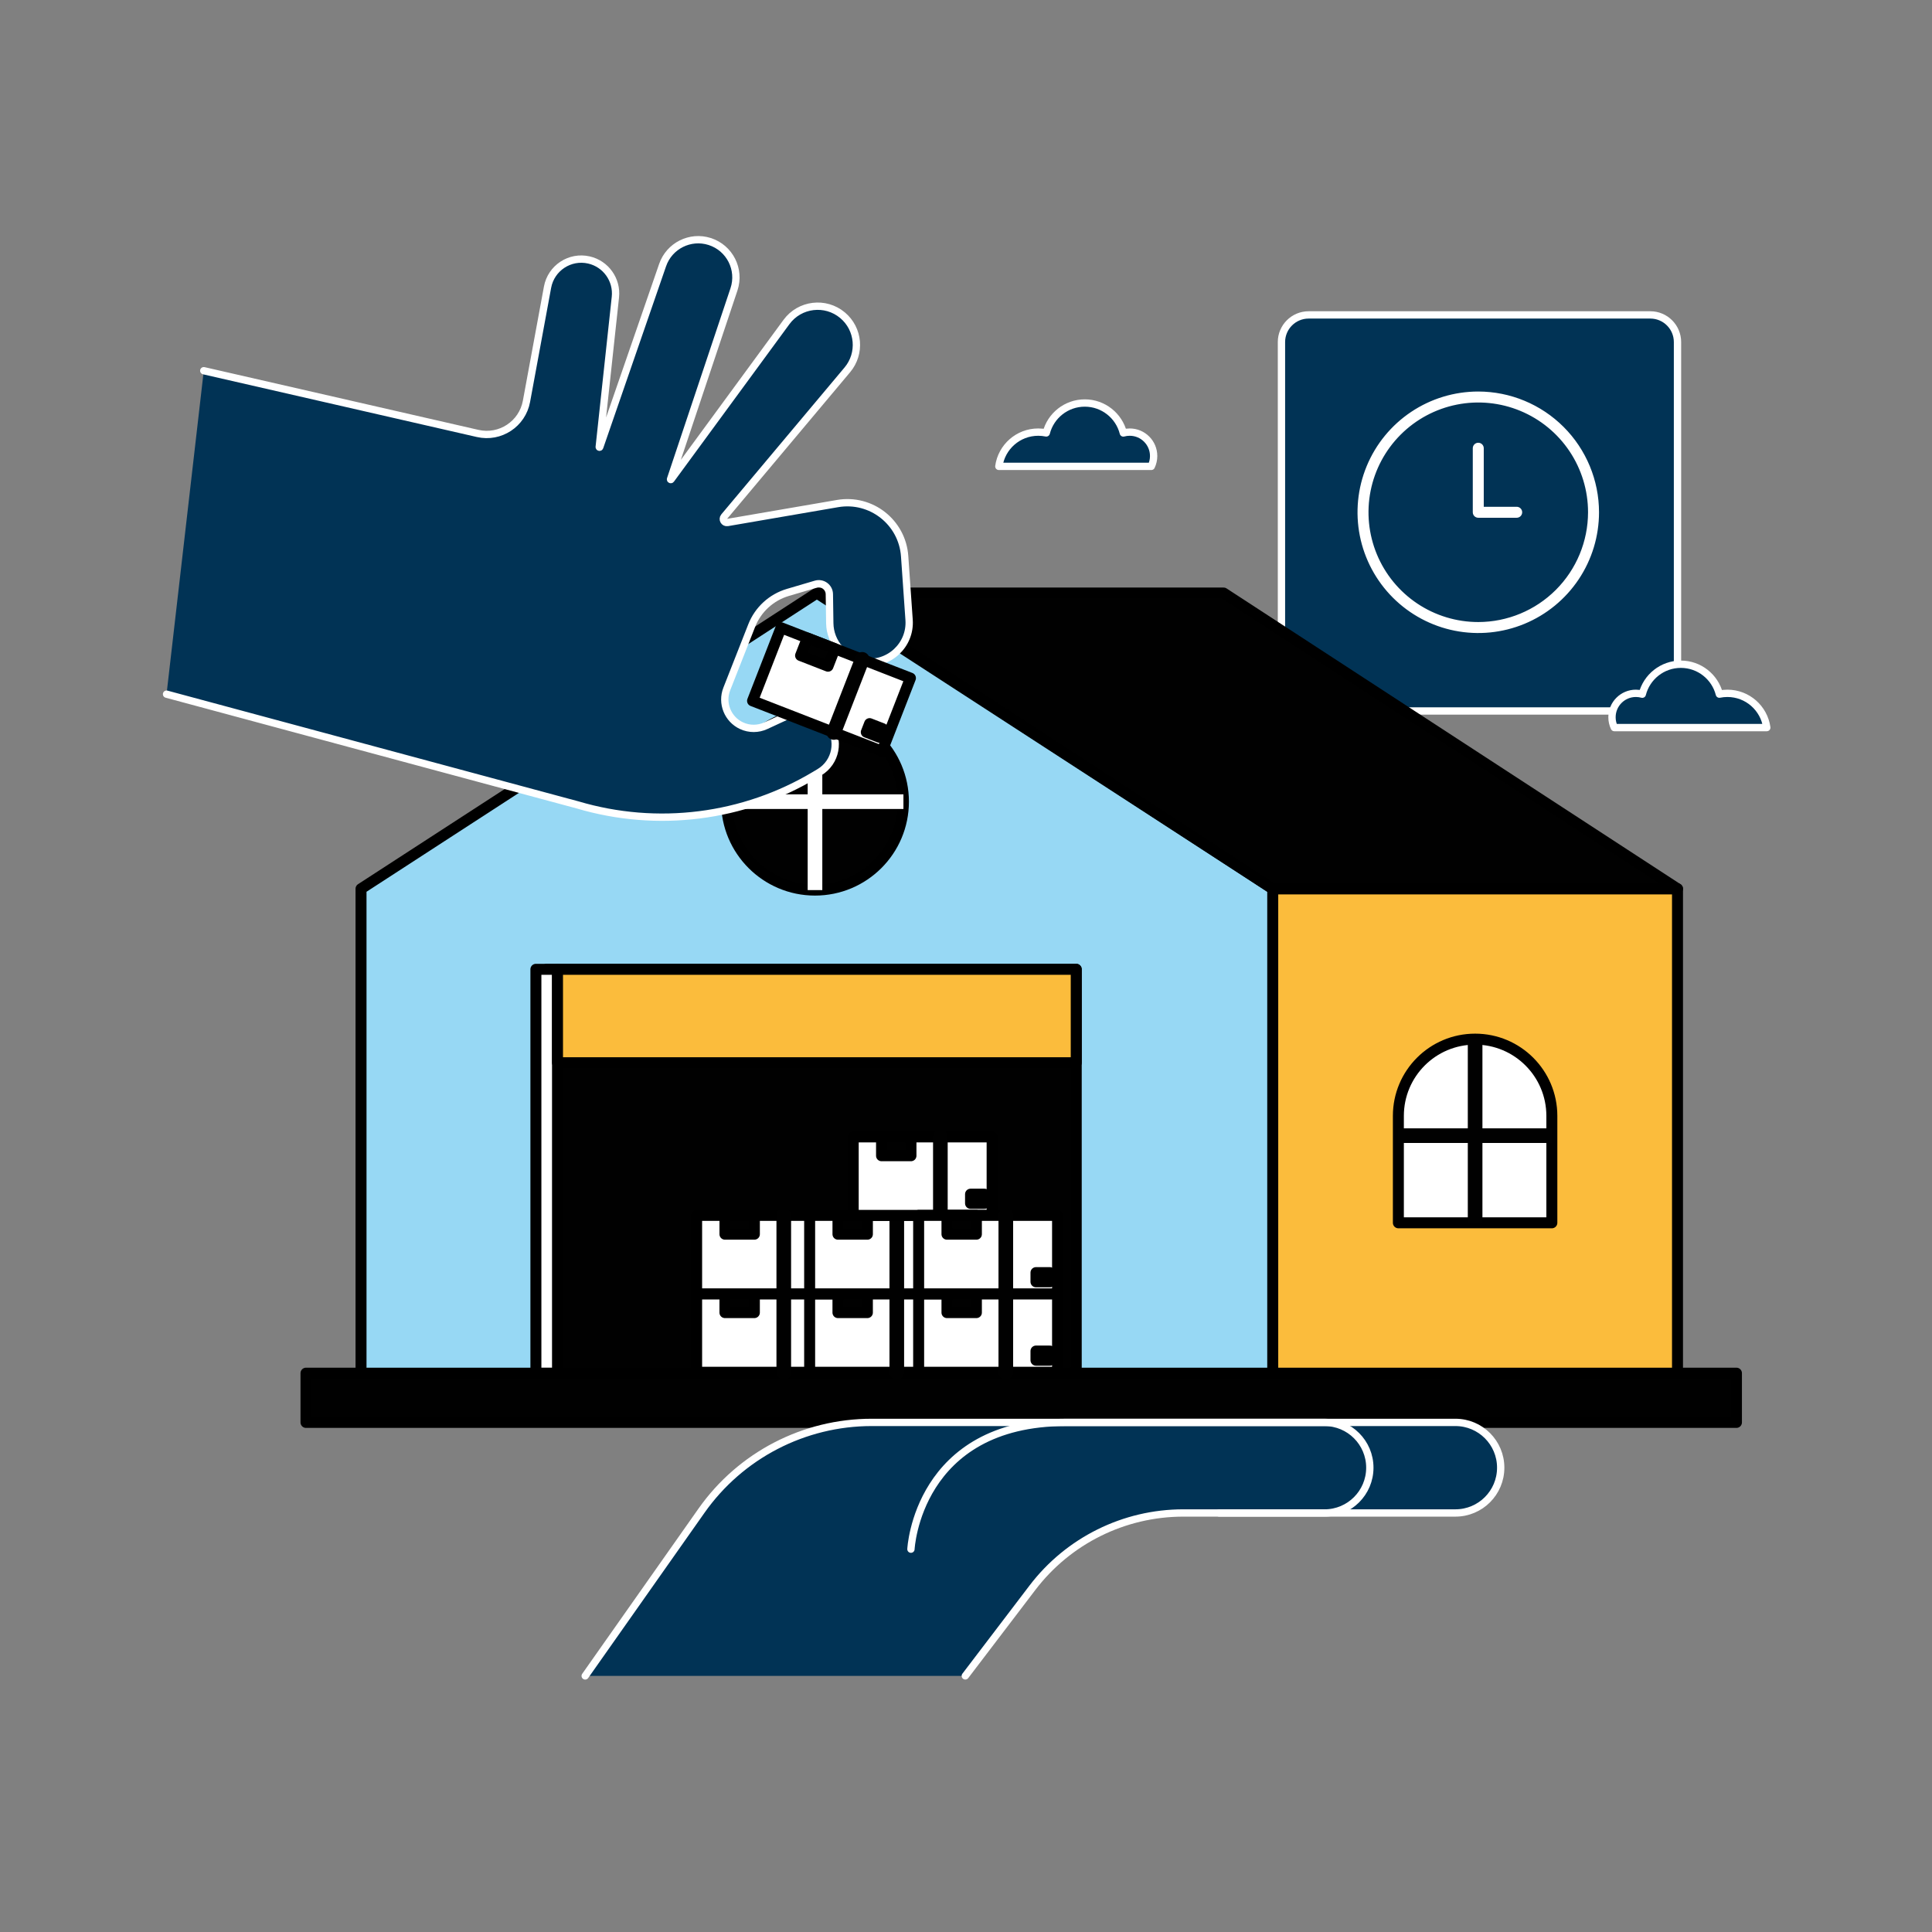
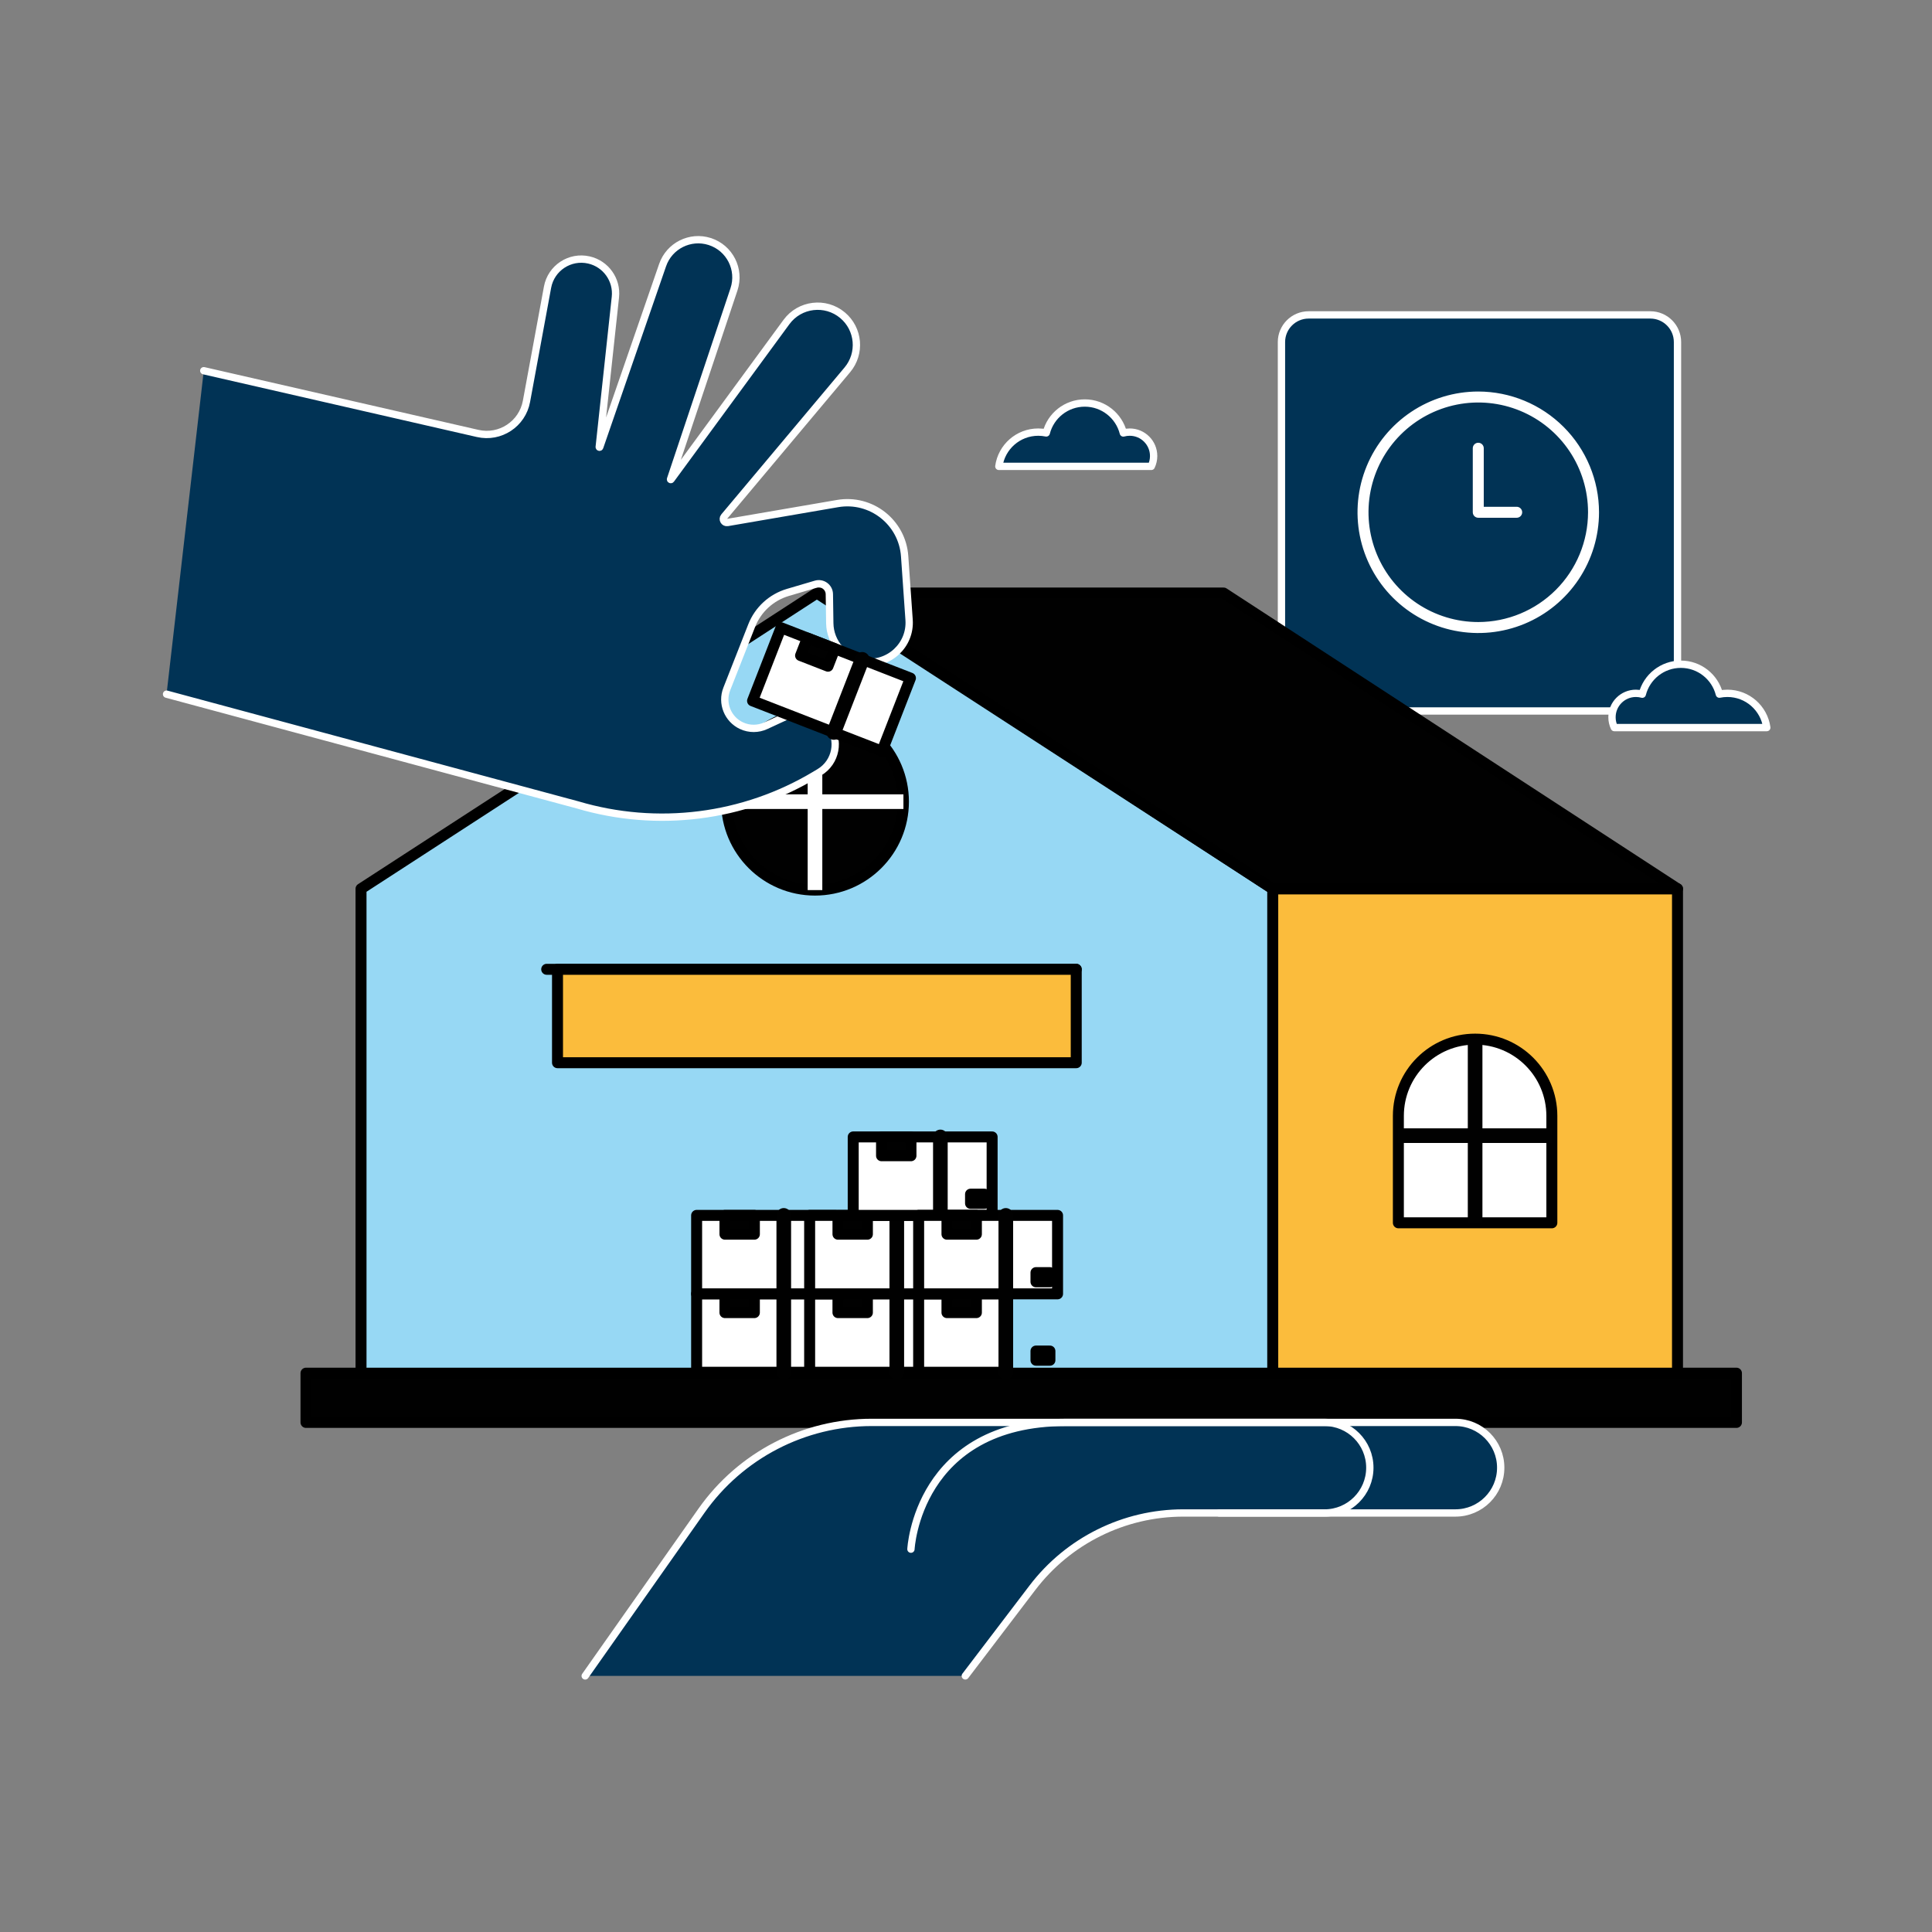
<svg xmlns="http://www.w3.org/2000/svg" width="528" height="528" viewBox="0 0 528 528" fill="none">
  <rect x="0" y="0" width="528" height="528" fill="#808080" stroke="none" />
  <path d="M451.02 194.299H357.638C353.537 194.299 350.211 190.973 350.211 186.872V93.49C350.211 89.389 353.537 86.062 357.638 86.062H451.02C455.121 86.062 458.447 89.389 458.447 93.49V186.872C458.447 190.973 455.125 194.299 451.02 194.299Z" fill="#013355" stroke="white" stroke-width="2" stroke-miterlimit="10" stroke-linecap="round" stroke-linejoin="round" />
  <path d="M474.556 375.277H83.625V388.734H474.556V375.277Z" fill="#010101" stroke="black" stroke-width="3" stroke-miterlimit="10" stroke-linecap="round" stroke-linejoin="round" />
  <path d="M458.448 242.895H347.828V375.275H458.448V242.895Z" fill="#FBBC3C" stroke="black" stroke-width="3" stroke-miterlimit="10" stroke-linecap="round" stroke-linejoin="round" />
  <path d="M424.108 334.183H382.164V304.96C382.164 293.376 391.555 283.988 403.136 283.988C414.721 283.988 424.108 293.38 424.108 304.96V334.183Z" fill="white" stroke="black" stroke-width="3" stroke-miterlimit="10" stroke-linecap="round" stroke-linejoin="round" />
  <path d="M347.827 375.277H98.664V242.897L223.244 162.074L347.827 242.897V375.277Z" fill="#97D8F4" stroke="black" stroke-width="3" stroke-miterlimit="10" stroke-linecap="round" stroke-linejoin="round" />
-   <path d="M294.128 264.902H149.41V375.272H294.128V264.902Z" fill="#010101" stroke="black" stroke-width="3" stroke-miterlimit="10" stroke-linecap="round" stroke-linejoin="round" />
+   <path d="M294.128 264.902H149.41H294.128V264.902Z" fill="#010101" stroke="black" stroke-width="3" stroke-miterlimit="10" stroke-linecap="round" stroke-linejoin="round" />
  <path d="M458.446 242.897L334.401 162.074H223.781L347.826 242.897H458.446Z" fill="#010101" stroke="black" stroke-width="3" stroke-miterlimit="10" stroke-linecap="round" stroke-linejoin="round" />
-   <path d="M152.364 264.902H146.457V375.272H152.364V264.902Z" fill="white" stroke="black" stroke-width="3" stroke-miterlimit="10" stroke-linecap="round" stroke-linejoin="round" />
  <path d="M294.128 264.902H152.363V290.429H294.128V264.902Z" fill="#FBBC3C" stroke="black" stroke-width="3" stroke-miterlimit="10" stroke-linecap="round" stroke-linejoin="round" />
  <mask id="mask0_3229_14137" style="mask-type:luminance" maskUnits="userSpaceOnUse" x="382" y="283" width="43" height="52">
    <path d="M424.108 334.183H382.164V304.96C382.164 293.376 391.555 283.988 403.136 283.988C414.721 283.988 424.108 293.38 424.108 304.96V334.183Z" fill="white" />
  </mask>
  <g mask="url(#mask0_3229_14137)">
    <path d="M403.137 277.668V343.055" stroke="#010101" stroke-width="4" stroke-miterlimit="10" stroke-linecap="round" stroke-linejoin="round" />
  </g>
  <mask id="mask1_3229_14137" style="mask-type:luminance" maskUnits="userSpaceOnUse" x="382" y="283" width="43" height="52">
    <path d="M424.108 334.183H382.164V304.96C382.164 293.376 391.555 283.988 403.136 283.988C414.721 283.988 424.108 293.38 424.108 304.96V334.183Z" fill="white" />
  </mask>
  <g mask="url(#mask1_3229_14137)">
    <path d="M435.829 310.359H370.441" stroke="#010101" stroke-width="4" stroke-miterlimit="10" stroke-linecap="round" stroke-linejoin="round" />
  </g>
  <path d="M214.199 353.586H190.383V375.026H214.199V353.586Z" fill="white" stroke="black" stroke-width="3" stroke-miterlimit="10" stroke-linecap="round" stroke-linejoin="round" />
  <path d="M228.343 353.586H214.199V375.026H228.343V353.586Z" fill="white" stroke="black" stroke-width="3" stroke-miterlimit="10" stroke-linecap="round" stroke-linejoin="round" />
  <path d="M214.199 353.586V375.026" stroke="#010101" stroke-width="4" stroke-miterlimit="10" stroke-linecap="round" stroke-linejoin="round" />
  <path d="M206.161 353.594H198.121V358.726H206.161V353.594Z" fill="#010101" stroke="black" stroke-width="3" stroke-miterlimit="10" stroke-linecap="round" stroke-linejoin="round" />
  <path d="M226.254 369.227H222.445V371.736H226.254V369.227Z" fill="#010101" stroke="black" stroke-width="3" stroke-miterlimit="10" stroke-linecap="round" stroke-linejoin="round" />
  <path d="M245.086 353.586H221.27V375.026H245.086V353.586Z" fill="white" stroke="black" stroke-width="3" stroke-miterlimit="10" stroke-linecap="round" stroke-linejoin="round" />
  <path d="M259.229 353.586H245.086V375.026H259.229V353.586Z" fill="white" stroke="black" stroke-width="3" stroke-miterlimit="10" stroke-linecap="round" stroke-linejoin="round" />
  <path d="M245.086 353.586V375.026" stroke="#010101" stroke-width="4" stroke-miterlimit="10" stroke-linecap="round" stroke-linejoin="round" />
  <path d="M237.048 353.594H229.008V358.726H237.048V353.594Z" fill="#010101" stroke="black" stroke-width="3" stroke-miterlimit="10" stroke-linecap="round" stroke-linejoin="round" />
  <path d="M257.145 369.227H253.336V371.736H257.145V369.227Z" fill="#010101" stroke="black" stroke-width="3" stroke-miterlimit="10" stroke-linecap="round" stroke-linejoin="round" />
  <path d="M274.875 353.586H251.059V375.026H274.875V353.586Z" fill="white" stroke="black" stroke-width="3" stroke-miterlimit="10" stroke-linecap="round" stroke-linejoin="round" />
-   <path d="M289.022 353.586H274.879V375.026H289.022V353.586Z" fill="white" stroke="black" stroke-width="3" stroke-miterlimit="10" stroke-linecap="round" stroke-linejoin="round" />
  <path d="M274.879 353.586V375.026" stroke="#010101" stroke-width="4" stroke-miterlimit="10" stroke-linecap="round" stroke-linejoin="round" />
  <path d="M266.84 353.594H258.801V358.726H266.84V353.594Z" fill="#010101" stroke="black" stroke-width="3" stroke-miterlimit="10" stroke-linecap="round" stroke-linejoin="round" />
  <path d="M286.934 369.23H283.125V371.74H286.934V369.23Z" fill="#010101" stroke="black" stroke-width="3" stroke-miterlimit="10" stroke-linecap="round" stroke-linejoin="round" />
  <path d="M214.199 332.156H190.383V353.597H214.199V332.156Z" fill="white" stroke="black" stroke-width="3" stroke-miterlimit="10" stroke-linecap="round" stroke-linejoin="round" />
  <path d="M228.343 332.156H214.199V353.597H228.343V332.156Z" fill="white" stroke="black" stroke-width="3" stroke-miterlimit="10" stroke-linecap="round" stroke-linejoin="round" />
  <path d="M214.199 332.156V353.593" stroke="#010101" stroke-width="4" stroke-miterlimit="10" stroke-linecap="round" stroke-linejoin="round" />
  <path d="M206.165 332.164H198.125V337.296H206.165V332.164Z" fill="#010101" stroke="black" stroke-width="3" stroke-miterlimit="10" stroke-linecap="round" stroke-linejoin="round" />
  <path d="M226.254 347.797H222.445V350.307H226.254V347.797Z" fill="#010101" stroke="black" stroke-width="3" stroke-miterlimit="10" stroke-linecap="round" stroke-linejoin="round" />
  <path d="M245.086 332.156H221.27V353.597H245.086V332.156Z" fill="white" stroke="black" stroke-width="3" stroke-miterlimit="10" stroke-linecap="round" stroke-linejoin="round" />
  <path d="M259.229 332.156H245.086V353.597H259.229V332.156Z" fill="white" stroke="black" stroke-width="3" stroke-miterlimit="10" stroke-linecap="round" stroke-linejoin="round" />
  <path d="M245.086 332.156V353.593" stroke="#010101" stroke-width="4" stroke-miterlimit="10" stroke-linecap="round" stroke-linejoin="round" />
  <path d="M237.051 332.164H229.012V337.296H237.051V332.164Z" fill="#010101" stroke="black" stroke-width="3" stroke-miterlimit="10" stroke-linecap="round" stroke-linejoin="round" />
  <path d="M257.145 347.797H253.336V350.307H257.145V347.797Z" fill="#010101" stroke="black" stroke-width="3" stroke-miterlimit="10" stroke-linecap="round" stroke-linejoin="round" />
  <path d="M256.992 310.715H233.176V332.155H256.992V310.715Z" fill="white" stroke="black" stroke-width="3" stroke-miterlimit="10" stroke-linecap="round" stroke-linejoin="round" />
  <path d="M271.139 310.715H256.996V332.155H271.139V310.715Z" fill="white" stroke="black" stroke-width="3" stroke-miterlimit="10" stroke-linecap="round" stroke-linejoin="round" />
  <path d="M256.996 310.715V332.155" stroke="#010101" stroke-width="4" stroke-miterlimit="10" stroke-linecap="round" stroke-linejoin="round" />
  <path d="M248.958 310.723H240.918V315.855H248.958V310.723Z" fill="#010101" stroke="black" stroke-width="3" stroke-miterlimit="10" stroke-linecap="round" stroke-linejoin="round" />
  <path d="M269.051 326.359H265.242V328.869H269.051V326.359Z" fill="#010101" stroke="black" stroke-width="3" stroke-miterlimit="10" stroke-linecap="round" stroke-linejoin="round" />
  <path d="M274.875 332.156H251.059V353.597H274.875V332.156Z" fill="white" stroke="black" stroke-width="3" stroke-miterlimit="10" stroke-linecap="round" stroke-linejoin="round" />
  <path d="M289.022 332.156H274.879V353.597H289.022V332.156Z" fill="white" stroke="black" stroke-width="3" stroke-miterlimit="10" stroke-linecap="round" stroke-linejoin="round" />
  <path d="M274.879 332.156V353.593" stroke="#010101" stroke-width="4" stroke-miterlimit="10" stroke-linecap="round" stroke-linejoin="round" />
  <path d="M266.84 332.164H258.801V337.296H266.84V332.164Z" fill="#010101" stroke="black" stroke-width="3" stroke-miterlimit="10" stroke-linecap="round" stroke-linejoin="round" />
  <path d="M286.934 347.797H283.125V350.307H286.934V347.797Z" fill="#010101" stroke="black" stroke-width="3" stroke-miterlimit="10" stroke-linecap="round" stroke-linejoin="round" />
  <path d="M222.731 243.255C236.079 243.255 246.899 232.434 246.899 219.086C246.899 205.739 236.079 194.918 222.731 194.918C209.383 194.918 198.562 205.739 198.562 219.086C198.562 232.434 209.383 243.255 222.731 243.255Z" fill="#010101" stroke="black" stroke-width="3" stroke-miterlimit="10" stroke-linecap="round" stroke-linejoin="round" />
  <path d="M222.73 194.922V243.255" stroke="white" stroke-width="4" stroke-miterlimit="10" />
  <path d="M246.9 219.086H198.566" stroke="white" stroke-width="4" stroke-miterlimit="10" />
  <path d="M159.93 458.015L191.705 412.874C202.36 397.738 219.713 388.73 238.222 388.73H397.755C404.591 388.73 410.131 394.271 410.131 401.107C410.131 407.943 404.591 413.483 397.755 413.483H323.395C307.214 413.483 291.958 421.041 282.155 433.917L263.812 458.008" fill="#013355" />
  <path d="M159.93 458.015L191.705 412.874C202.36 397.738 219.713 388.73 238.222 388.73H397.755C404.591 388.73 410.131 394.271 410.131 401.107C410.131 407.943 404.591 413.483 397.755 413.483H323.395C307.214 413.483 291.958 421.041 282.155 433.917L263.812 458.008" stroke="white" stroke-width="2" stroke-miterlimit="10" stroke-linecap="round" stroke-linejoin="round" />
  <path d="M248.953 423.375C248.953 423.375 250.657 388.734 291.306 388.734H361.987C368.823 388.734 374.364 394.275 374.364 401.111C374.364 407.947 368.823 413.487 361.987 413.487H333.215" stroke="white" stroke-width="2" stroke-miterlimit="10" stroke-linecap="round" stroke-linejoin="round" />
  <path d="M55.688 101.314L130.545 118.457C136.677 119.861 142.742 115.873 143.882 109.685L149.637 78.487C150.605 73.239 155.751 69.856 160.951 71.049C165.583 72.109 168.691 76.47 168.181 81.194L163.763 122.149C163.752 122.237 163.876 122.262 163.904 122.181L181.085 72.45C182.912 67.16 188.628 64.298 193.961 66.005C199.424 67.754 202.406 73.633 200.589 79.075L183.246 130.974C183.218 131.055 183.324 131.107 183.376 131.041L214.933 88.005C218.552 83.074 225.581 82.225 230.27 86.157C234.747 89.913 235.332 96.587 231.576 101.068L197.9 141.21C197.316 141.907 197.918 142.952 198.812 142.797L228.904 137.619C238.063 136.043 246.578 142.723 247.229 151.995L248.447 169.402C248.933 176.311 242.907 181.901 236.05 180.898C230.78 180.127 226.848 175.646 226.771 170.32L226.655 162.383C226.627 160.471 224.782 159.113 222.948 159.655L215.335 161.9C210.811 163.235 207.158 166.582 205.433 170.972L198.629 188.279C197.097 192.176 198.875 196.594 202.68 198.343C204.778 199.307 207.196 199.304 209.291 198.332L215.658 195.383C219.425 193.637 223.899 194.739 226.426 198.033C229.654 202.24 228.496 208.319 223.948 211.043L222.744 211.765C203.208 223.472 179.652 226.447 157.818 219.966L45.516 189.708" fill="#013355" />
  <path d="M55.688 101.314L130.545 118.457C136.677 119.861 142.742 115.873 143.882 109.685L149.637 78.487C150.605 73.239 155.751 69.856 160.951 71.049C165.583 72.109 168.691 76.47 168.181 81.194L163.763 122.149C163.752 122.237 163.876 122.262 163.904 122.181L181.085 72.45C182.912 67.16 188.628 64.298 193.961 66.005C199.424 67.754 202.406 73.633 200.589 79.075L183.246 130.974C183.218 131.055 183.324 131.107 183.376 131.041L214.933 88.005C218.552 83.074 225.581 82.225 230.27 86.157C234.747 89.913 235.332 96.587 231.576 101.068L197.9 141.21C197.316 141.907 197.918 142.952 198.812 142.797L228.904 137.62C238.063 136.043 246.578 142.723 247.229 151.995L248.447 169.402C248.933 176.311 242.907 181.901 236.05 180.898C230.78 180.127 226.848 175.646 226.771 170.32L226.655 162.383C226.627 160.471 224.782 159.113 222.948 159.655L215.335 161.9C210.811 163.235 207.158 166.582 205.433 170.972L198.629 188.279C197.097 192.176 198.875 196.594 202.68 198.343C204.778 199.307 207.196 199.304 209.291 198.332L215.658 195.383C219.425 193.637 223.899 194.739 226.426 198.033C229.654 202.24 228.496 208.319 223.948 211.043L222.744 211.765C203.208 223.472 179.652 226.447 157.818 219.966L45.516 189.708" stroke="white" stroke-width="2" stroke-miterlimit="10" stroke-linecap="round" stroke-linejoin="round" />
  <path d="M235.637 180.191L213.441 171.555L205.667 191.536L227.862 200.172L235.637 180.191Z" fill="white" stroke="black" stroke-width="3" stroke-miterlimit="10" stroke-linecap="round" stroke-linejoin="round" />
  <path d="M248.817 185.32L235.637 180.191L227.862 200.172L241.043 205.301L248.817 185.32Z" fill="white" stroke="black" stroke-width="3" stroke-miterlimit="10" stroke-linecap="round" stroke-linejoin="round" />
  <path d="M235.635 180.195L227.863 200.178" stroke="#010101" stroke-width="4" stroke-miterlimit="10" stroke-linecap="round" stroke-linejoin="round" />
  <path d="M228.145 177.286L220.652 174.371L218.791 179.154L226.284 182.069L228.145 177.286Z" fill="#010101" stroke="black" stroke-width="3" stroke-miterlimit="10" stroke-linecap="round" stroke-linejoin="round" />
-   <path d="M241.206 199.139L237.656 197.758L236.746 200.097L240.296 201.478L241.206 199.139Z" fill="#010101" stroke="black" stroke-width="3" stroke-miterlimit="10" stroke-linecap="round" stroke-linejoin="round" />
  <path d="M406.5 136.5V137.5H407.5H414.5C415.163 137.5 415.799 137.763 416.268 138.232C416.737 138.701 417 139.337 417 140C417 140.663 416.737 141.299 416.268 141.768C415.799 142.237 415.163 142.5 414.5 142.5H404C403.337 142.5 402.701 142.237 402.232 141.768C401.763 141.299 401.5 140.663 401.5 140V122.5C401.5 121.837 401.763 121.201 402.232 120.732C402.701 120.263 403.337 120 404 120C404.663 120 405.299 120.263 405.768 120.732C406.237 121.201 406.5 121.837 406.5 122.5V136.5ZM404 169H404.001C411.689 168.991 419.06 165.933 424.497 160.497C429.933 155.06 432.991 147.689 433 140.001V140C433 134.264 431.299 128.657 428.113 123.888C424.926 119.119 420.397 115.402 415.098 113.207C409.799 111.013 403.968 110.438 398.342 111.557C392.717 112.676 387.55 115.438 383.494 119.494C379.438 123.55 376.676 128.717 375.557 134.342C374.438 139.968 375.013 145.799 377.208 151.098C379.402 156.397 383.119 160.926 387.888 164.113C392.658 167.299 398.264 169 404 169ZM385.111 111.73C390.702 107.994 397.275 106 403.999 106C413.014 106.01 421.656 109.596 428.03 115.97C434.405 122.344 437.99 130.987 438 140.001C438 146.725 436.006 153.298 432.27 158.889C428.534 164.481 423.224 168.839 417.011 171.412C410.799 173.985 403.962 174.659 397.367 173.347C390.772 172.035 384.713 168.797 379.958 164.042C375.203 159.287 371.965 153.228 370.653 146.633C369.341 140.038 370.015 133.201 372.588 126.989C375.161 120.776 379.519 115.466 385.111 111.73Z" fill="white" stroke="#013355" stroke-width="2" />
  <path d="M482.846 198.845H441.183C440.775 197.989 440.543 197.028 440.543 196.018C440.543 192.407 443.468 189.481 447.079 189.481C447.685 189.481 448.273 189.562 448.825 189.717C450.018 185.011 454.281 181.53 459.361 181.53C464.429 181.53 468.692 185.004 469.889 189.703C470.596 189.559 471.329 189.481 472.078 189.481C477.573 189.481 482.114 193.551 482.846 198.845ZM272.977 127.455H314.639C315.048 126.6 315.28 125.639 315.28 124.629C315.28 121.017 312.355 118.092 308.743 118.092C308.138 118.092 307.55 118.173 306.997 118.328C305.804 113.622 301.541 110.141 296.462 110.141C291.393 110.141 287.13 113.615 285.934 118.314C285.226 118.17 284.494 118.092 283.744 118.092C278.25 118.092 273.705 122.161 272.977 127.455Z" fill="#013355" stroke="white" stroke-width="2" stroke-miterlimit="10" stroke-linecap="round" stroke-linejoin="round" />
</svg>